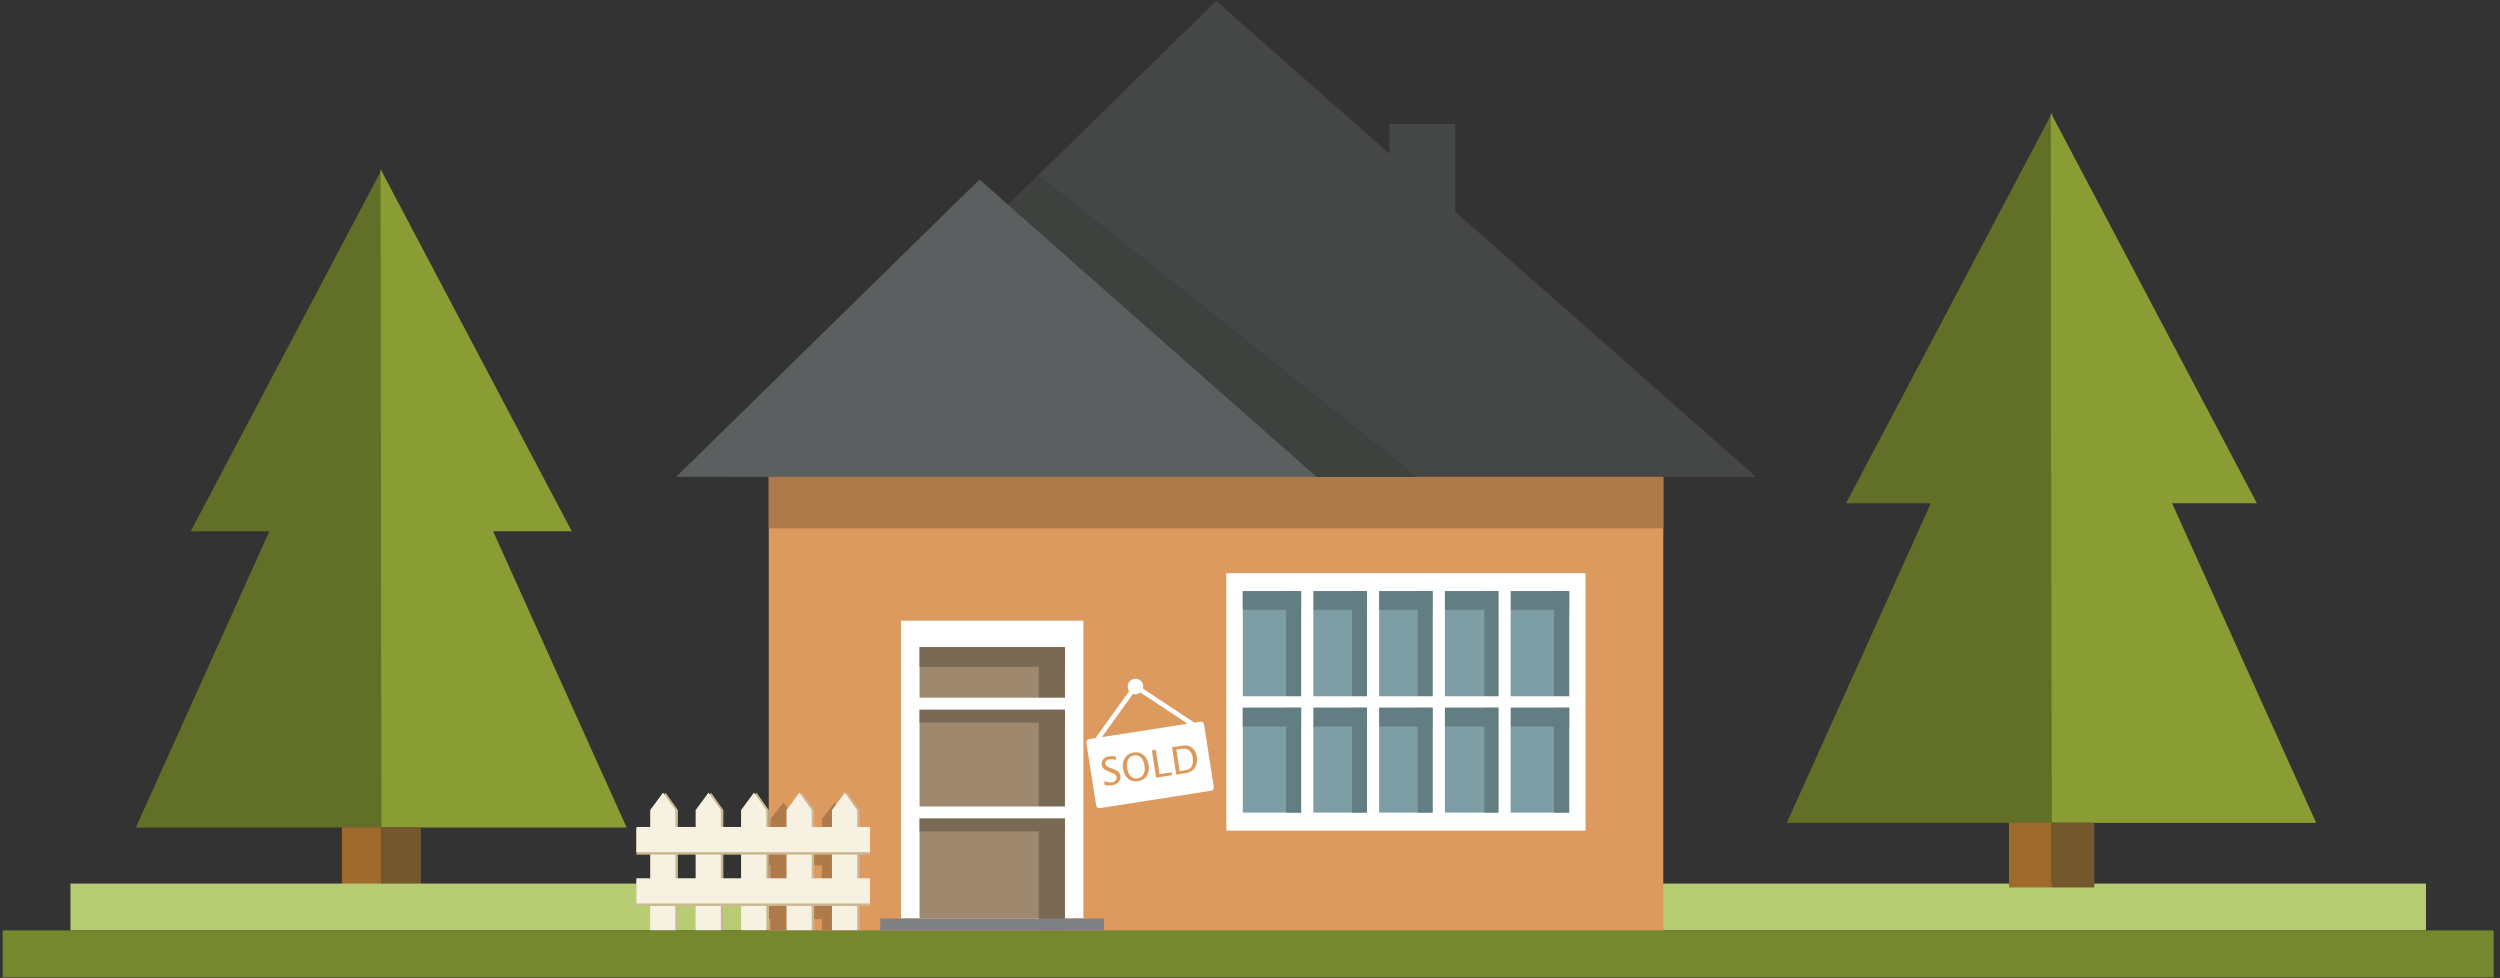
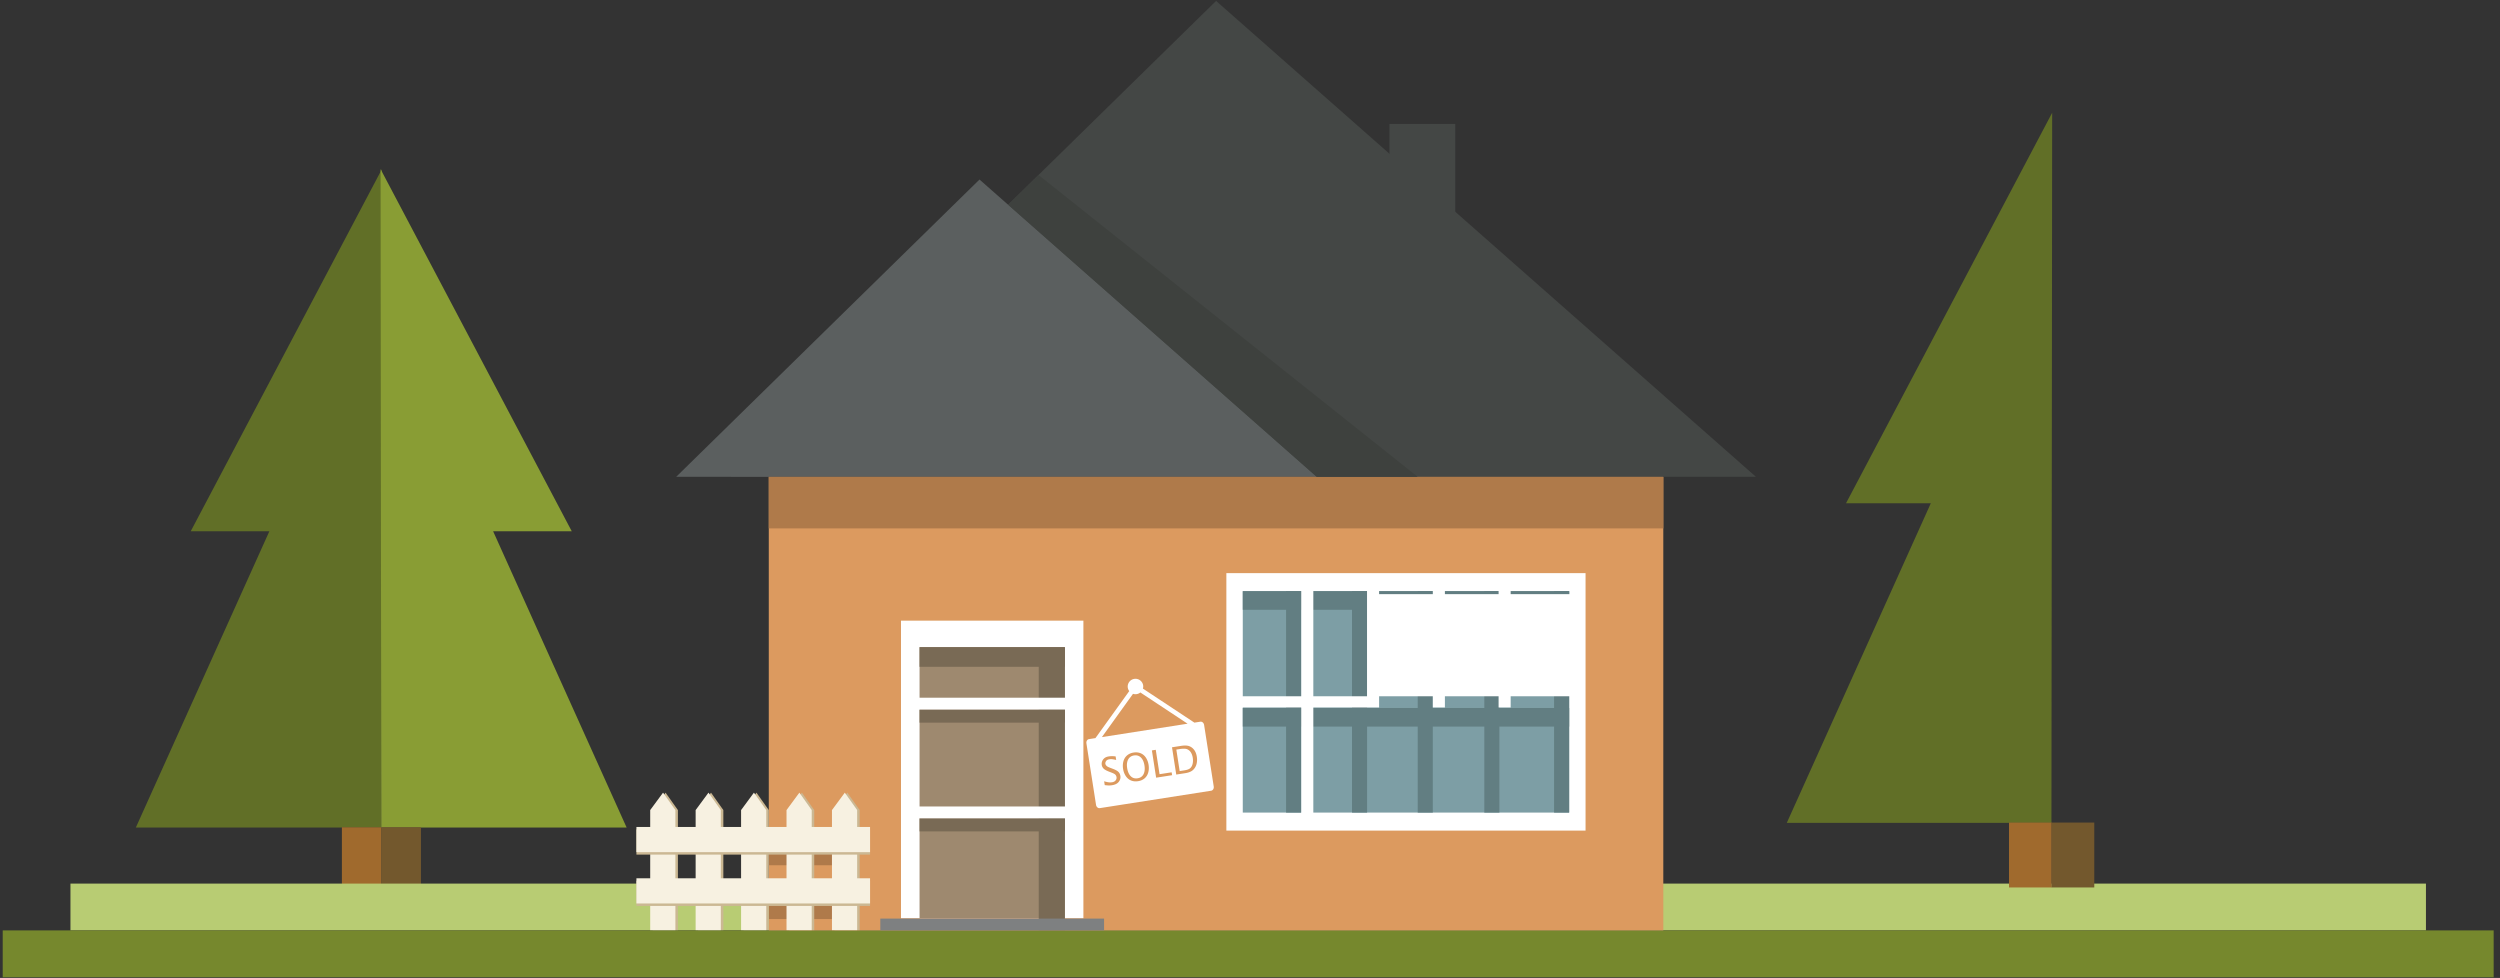
<svg xmlns="http://www.w3.org/2000/svg" width="1020" height="399">
  <rect width="100%" height="100%" fill="#333333" stroke="none" />
  <rect width="100%" height="100%" fill="none" />
  <g class="currentLayer">
    <path fill="#616F27" d="M155.814 69.014l-77.99 147.73h32.08L55.42 337.642h100.12z" />
    <path fill="#899D34" d="M155.275 69.014l77.995 147.73h-32.082l54.482 120.897H155.553z" />
    <path fill="#A06A2D" d="M139.489 337.535h16.155v24.547h-16.155z" />
    <path fill="#73582D" d="M155.59 337.535h16.155v24.547H155.59z" />
    <path fill="#B8CC73" d="M28.745 360.501h961.041v19.11H28.745z" />
    <path fill="#76882D" d="M1.111 379.609h1016.302v19.11H1.111z" />
    <path fill="#DC9A5F" d="M313.662 194.548h364.964v185.06H313.662z" />
    <path fill="#444745" d="M298.059 194.548L496.168.375 716.42 194.548z" />
    <path fill="#5B5F5F" d="M275.873 194.548l123.763-121.3 137.591 121.3z" />
    <path fill="#444745" d="M566.903 50.581h26.841v41.616h-26.841z" />
-     <path fill="#AF7A4A" d="M324.687 379.495h-10.276v-45.438l5.239-6.597 5.037 6.597zm20.922 0h-10.276v-45.438l5.234-6.597 5.042 6.597z" />
    <path fill="#FFF" d="M367.604 253.225h74.423v121.43h-74.423z" />
    <path fill="#9E896F" d="M375.181 264.031h59.26v110.622h-59.26z" />
    <path fill="#796A55" d="M423.802 264.246h10.674v115.249h-10.674z" />
    <path fill="#796A55" d="M375.181 264.031h59.295v8.026h-59.295zm0 25.463h59.295v5.347h-59.295zm0 44.377h59.295v5.344h-59.295z" />
    <path fill="#FFF" d="M373.689 284.667h63.378v4.827h-63.378zm0 44.376h63.378v4.827h-63.378z" />
    <path fill="#7E8081" d="M359.166 374.785h91.294v4.824h-91.294z" />
    <path fill="#FFF" d="M500.357 233.828h146.551v105.069H500.357z" />
    <path fill="#7D9EA5" d="M507.05 241.192h133.169v90.341H507.05z" />
    <path fill="#627E82" d="M634.064 241.192h6.154v90.341h-6.154z" />
    <path fill="#627E82" d="M507.05 241.192h133.169v7.597H507.05zm0 47.666h133.169v7.597H507.05z" />
    <path fill="#627E82" d="M605.6 241.192h6.156v90.341H605.6zm-27.173 0h6.155v90.341h-6.155zm-26.806 0h6.152v90.341h-6.152zm-26.901 0h6.151v90.341h-6.151z" />
-     <path fill="#FFF" d="M645.227 284.077h-28.875v-44.963h-4.924v44.963h-21.91v-44.963h-4.928v44.963h-21.918v-44.963h-4.923v44.963h-21.912v-44.963h-4.925v44.963h-26.174v4.57h26.174v46.232h4.925v-46.233h21.912v46.233h4.923v-46.233h21.918v46.233h4.928v-46.233h21.91v46.233h4.924v-46.233h28.875z" />
+     <path fill="#FFF" d="M645.227 284.077h-28.875v-44.963h-4.924v44.963h-21.91v-44.963h-4.928v44.963h-21.918v-44.963h-4.923v44.963h-21.912v-44.963h-4.925v44.963h-26.174v4.57h26.174v46.232h4.925v-46.233h21.912h4.923v-46.233h21.918v46.233h4.928v-46.233h21.91v46.233h4.924v-46.233h28.875z" />
    <path fill="#AF7A4A" d="M313.662 194.548h364.964v21.027H313.662zm0 153.127h25.778v5.347h-25.778zm0 21.943h25.778v5.35h-25.778z" />
    <path fill="#CBB893" d="M350.75 379.495h-10.279v-48.984l5.241-7.11 5.038 7.11zm-18.546 0h-10.272v-48.984l5.237-7.11 5.035 7.11zm-18.534 0h-10.282v-48.984l5.243-7.11 5.038 7.11zm-18.543 0H284.85v-48.984l5.241-7.11 5.036 7.11zm-18.54 0H266.31v-48.984l5.242-7.11 5.036 7.11z" />
    <path fill="#F7F1E1" d="M349.719 379.495H339.44v-48.984l5.242-7.11 5.036 7.11zm-18.538 0H320.9v-48.984l5.242-7.11 5.04 7.11zm-18.541 0h-10.278v-48.984l5.238-7.11 5.04 7.11zm-18.542 0H283.82v-48.984l5.241-7.11 5.037 7.11zm-18.539 0h-10.277v-48.984l5.24-7.11 5.037 7.11z" />
    <path fill="#CBB893" d="M259.658 338.414h95.32v10.27h-95.32zm0 20.933h95.32v10.271h-95.32z" />
    <path fill="#F7F1E1" d="M259.658 337.405h95.32v10.27h-95.32zm0 20.936h95.32v10.27h-95.32z" />
    <path fill="#3E413E" d="M411.311 83.544l125.916 111.004h41.2L423.715 71.388z" />
    <path fill="#616F27" d="M837.285 46.005l-84.113 159.33h34.598l-58.757 130.384h107.973z" />
-     <path fill="#899D34" d="M836.704 46.005l84.117 159.33h-34.599l58.76 130.384H837.008z" />
    <path fill="#A06A2D" d="M819.68 335.607h17.422v26.477H819.68z" />
    <path fill="#73582D" d="M837.045 335.607h17.423v26.477h-17.423z" />
    <g fill="#fff">
      <path d="M495.204 320.894l-3.929-25.121c-.13-.84-.817-1.428-1.534-1.319l-2.423.38-21.008-13.891c.125-.43.162-.895.087-1.364a3.17 3.17 0 00-6.263.98 3.15 3.15 0 00.595 1.408l-13.79 19.183-2.623.408c-.717.115-1.187.884-1.056 1.724l3.928 25.121c.131.837.817 1.43 1.534 1.317l45.421-7.104c.717-.112 1.194-.884 1.06-1.722zm-32.932-37.819a3.137 3.137 0 002.99-.548l19.269 12.742-34.955 5.47 12.696-17.664zm-5.802 35.89c-.561.742-1.487 1.21-2.778 1.411-.4.062-.786.095-1.166.098-.38.007-.98-.04-1.796-.14l-.24-1.564c.96.272 1.655.417 2.08.438.43.022.816.007 1.172-.048.639-.1 1.116-.355 1.431-.76.318-.404.44-.852.365-1.337a1.883 1.883 0 00-.45-.97c-.245-.275-.794-.571-1.642-.893l-.839-.324c-1.12-.422-1.89-.846-2.32-1.273a2.684 2.684 0 01-.773-1.517 2.87 2.87 0 01.187-1.548 3.04 3.04 0 01.96-1.258c.43-.332 1.001-.555 1.718-.666.86-.134 1.793-.133 2.794.005l.224 1.442c-.882-.194-1.484-.303-1.805-.325a4.533 4.533 0 00-.944.044c-.646.101-1.098.341-1.357.728-.259.382-.358.75-.302 1.1.034.24.146.474.33.699.187.226.418.41.692.547.275.14.649.3 1.12.477l.873.328c1.125.425 1.905.854 2.326 1.286.424.438.686.976.782 1.61.137.867-.078 1.671-.642 2.41zm12.013-3.799c-.265.962-.751 1.754-1.465 2.376-.711.622-1.61 1.015-2.69 1.183-1.055.164-2.009.069-2.86-.28-.851-.351-1.562-.945-2.133-1.784-.567-.836-.941-1.827-1.119-2.971-.171-1.102-.122-2.14.146-3.106.269-.97.761-1.76 1.482-2.374.72-.614 1.611-1.005 2.668-1.17 1.057-.164 2.02-.063 2.897.305.873.37 1.584.973 2.133 1.813.548.842.91 1.816 1.082 2.917.168 1.097.121 2.128-.14 3.091zm3.215 2.13l-1.728-11.127 1.578-.244 1.543 9.946 4.939-.767.184 1.18-6.516 1.012zm16.48-5.546a4.93 4.93 0 01-1.415 2.39c-.701.654-1.746 1.088-3.136 1.304l-3.72.578-1.73-11.13 3.698-.573c1.428-.221 2.54-.182 3.342.119.801.3 1.468.815 2.014 1.541.54.731.898 1.654 1.073 2.772.165 1.057.121 2.058-.125 3z" />
      <path d="M465.487 309.061c-.748-.73-1.678-1.011-2.79-.838-1.114.171-1.915.72-2.405 1.647-.492.926-.623 2.106-.402 3.547.225 1.442.708 2.533 1.45 3.277.745.742 1.68 1.024 2.803.85 1.122-.174 1.927-.727 2.41-1.66.483-.933.615-2.12.39-3.564-.225-1.44-.708-2.524-1.456-3.259zm20.447-1.978a3.324 3.324 0 00-1.478-1.356c-.63-.301-1.702-.334-3.214-.098l-1.3.202 1.362 8.765 2.014-.314c1.05-.162 1.812-.45 2.282-.863.474-.417.799-1.007.983-1.773.183-.77.202-1.596.065-2.485-.122-.78-.359-1.475-.714-2.078z" />
    </g>
  </g>
</svg>